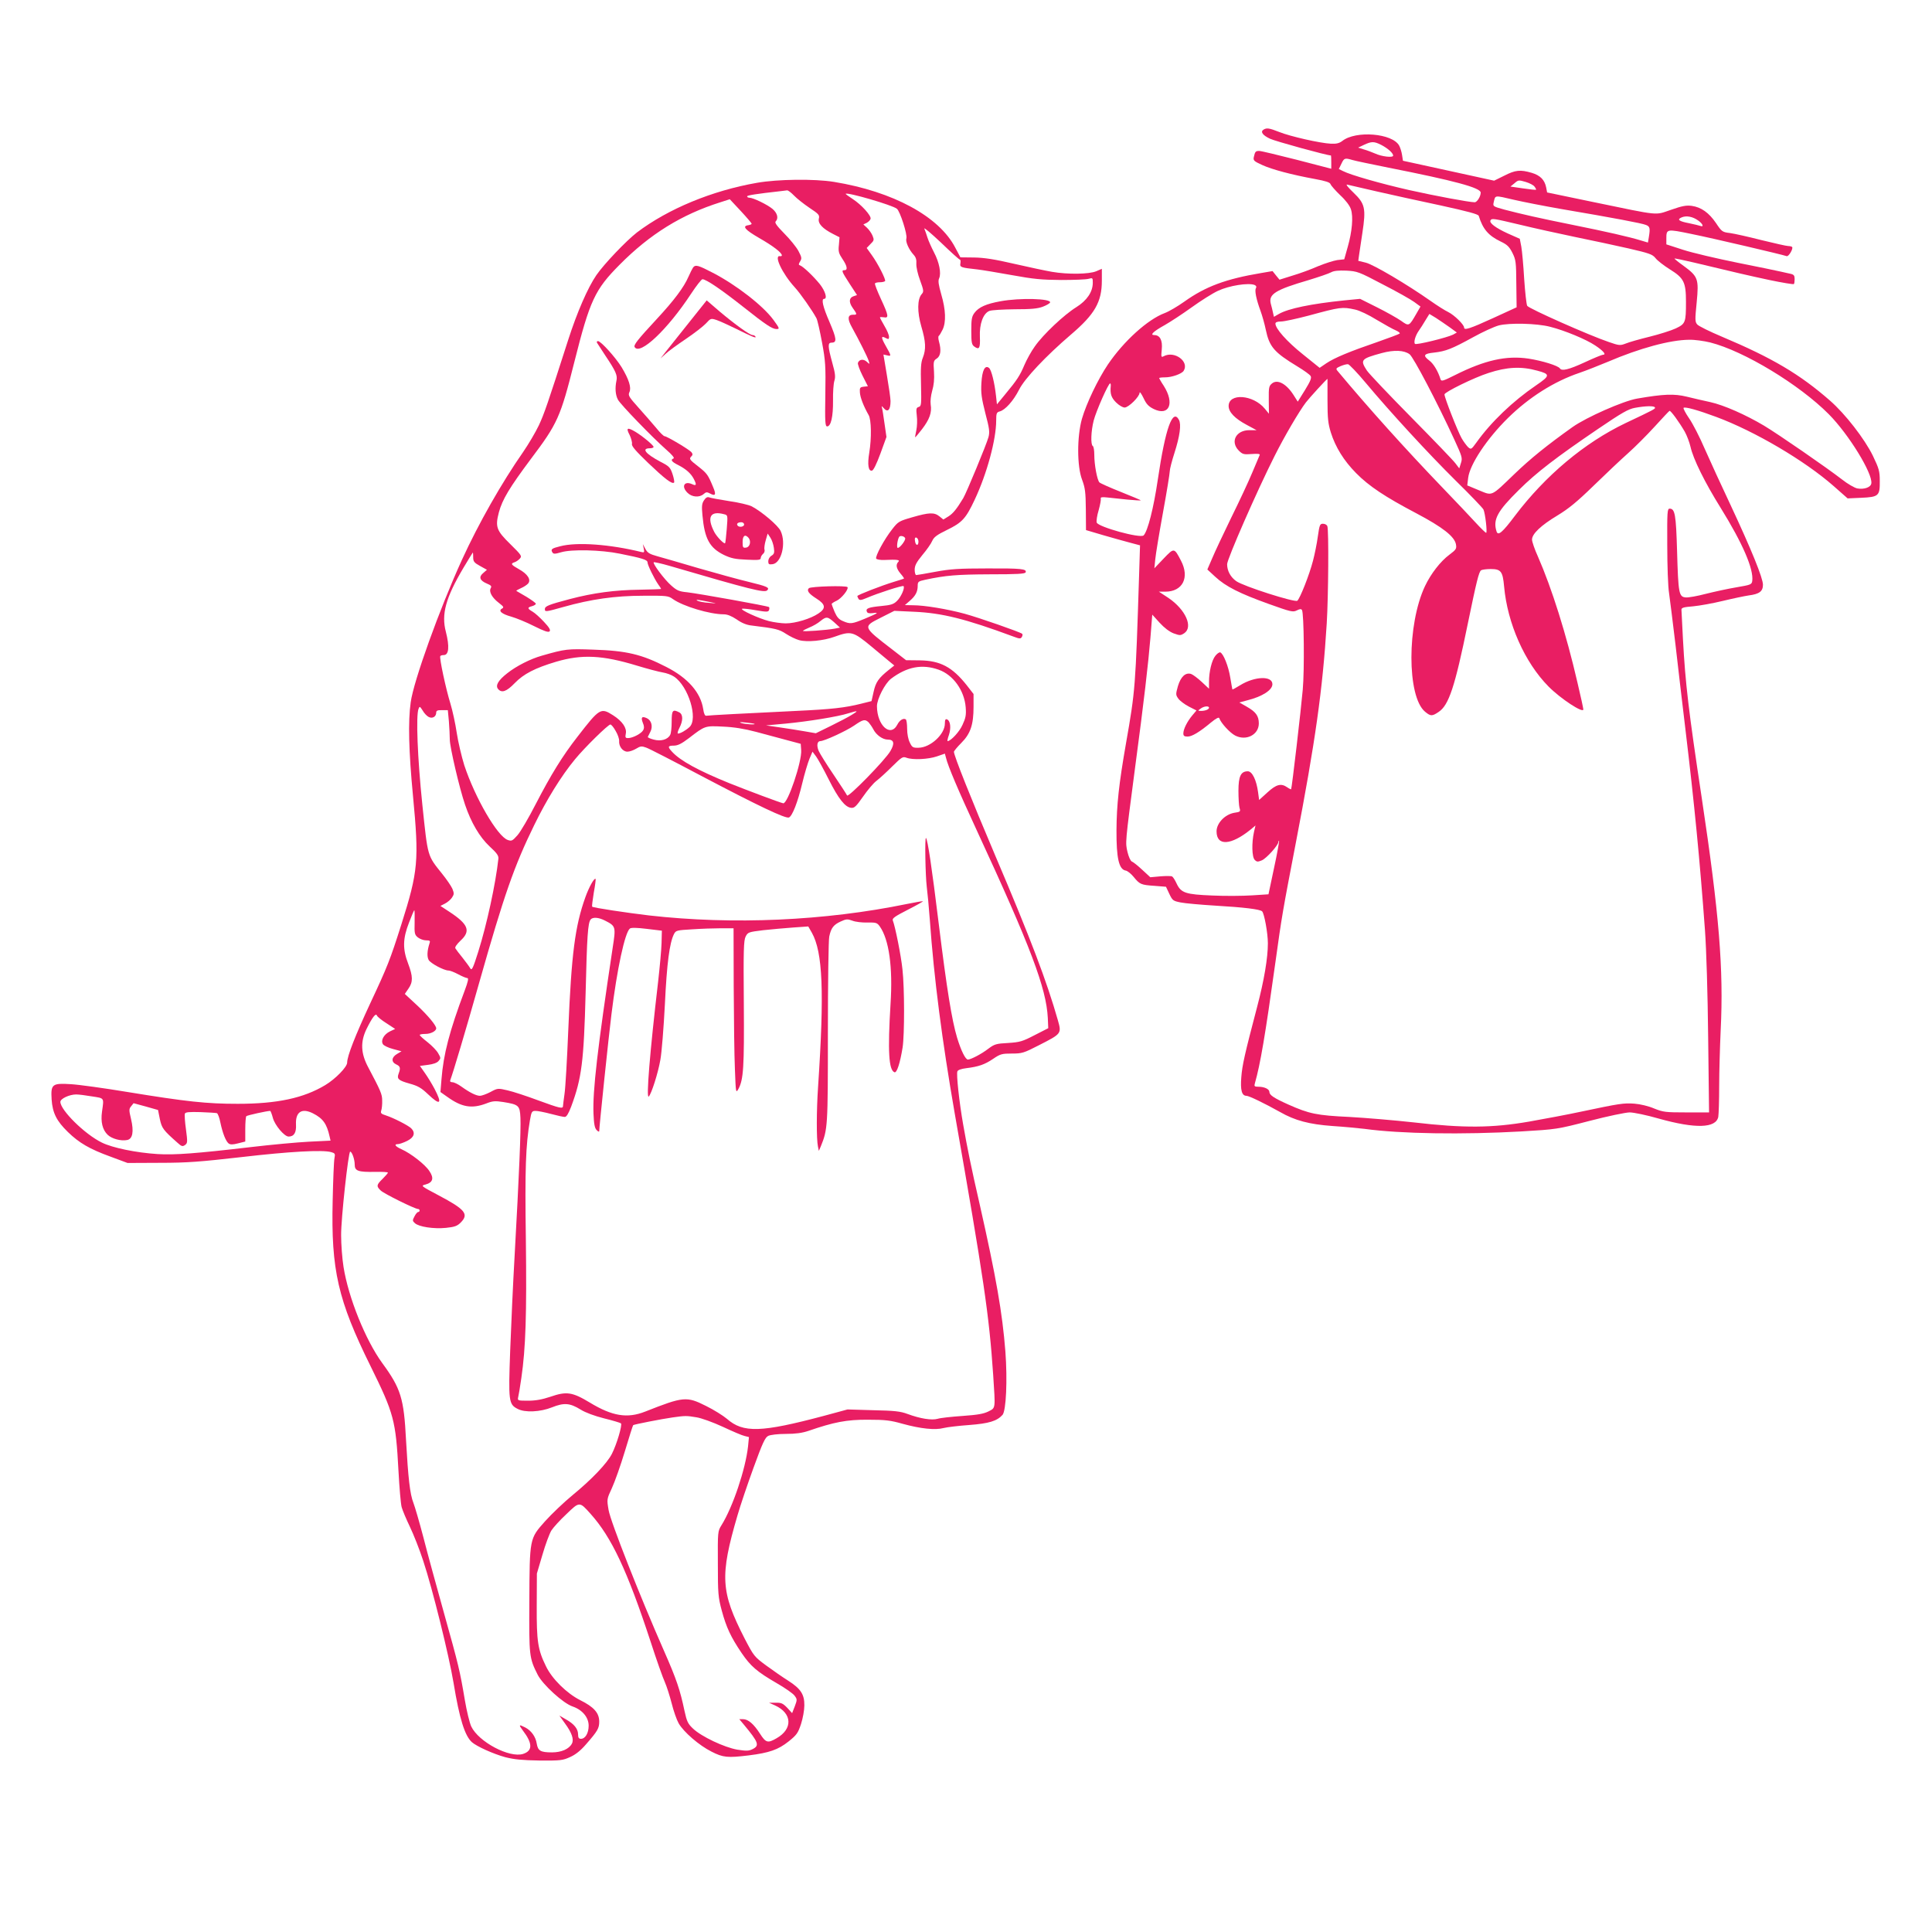
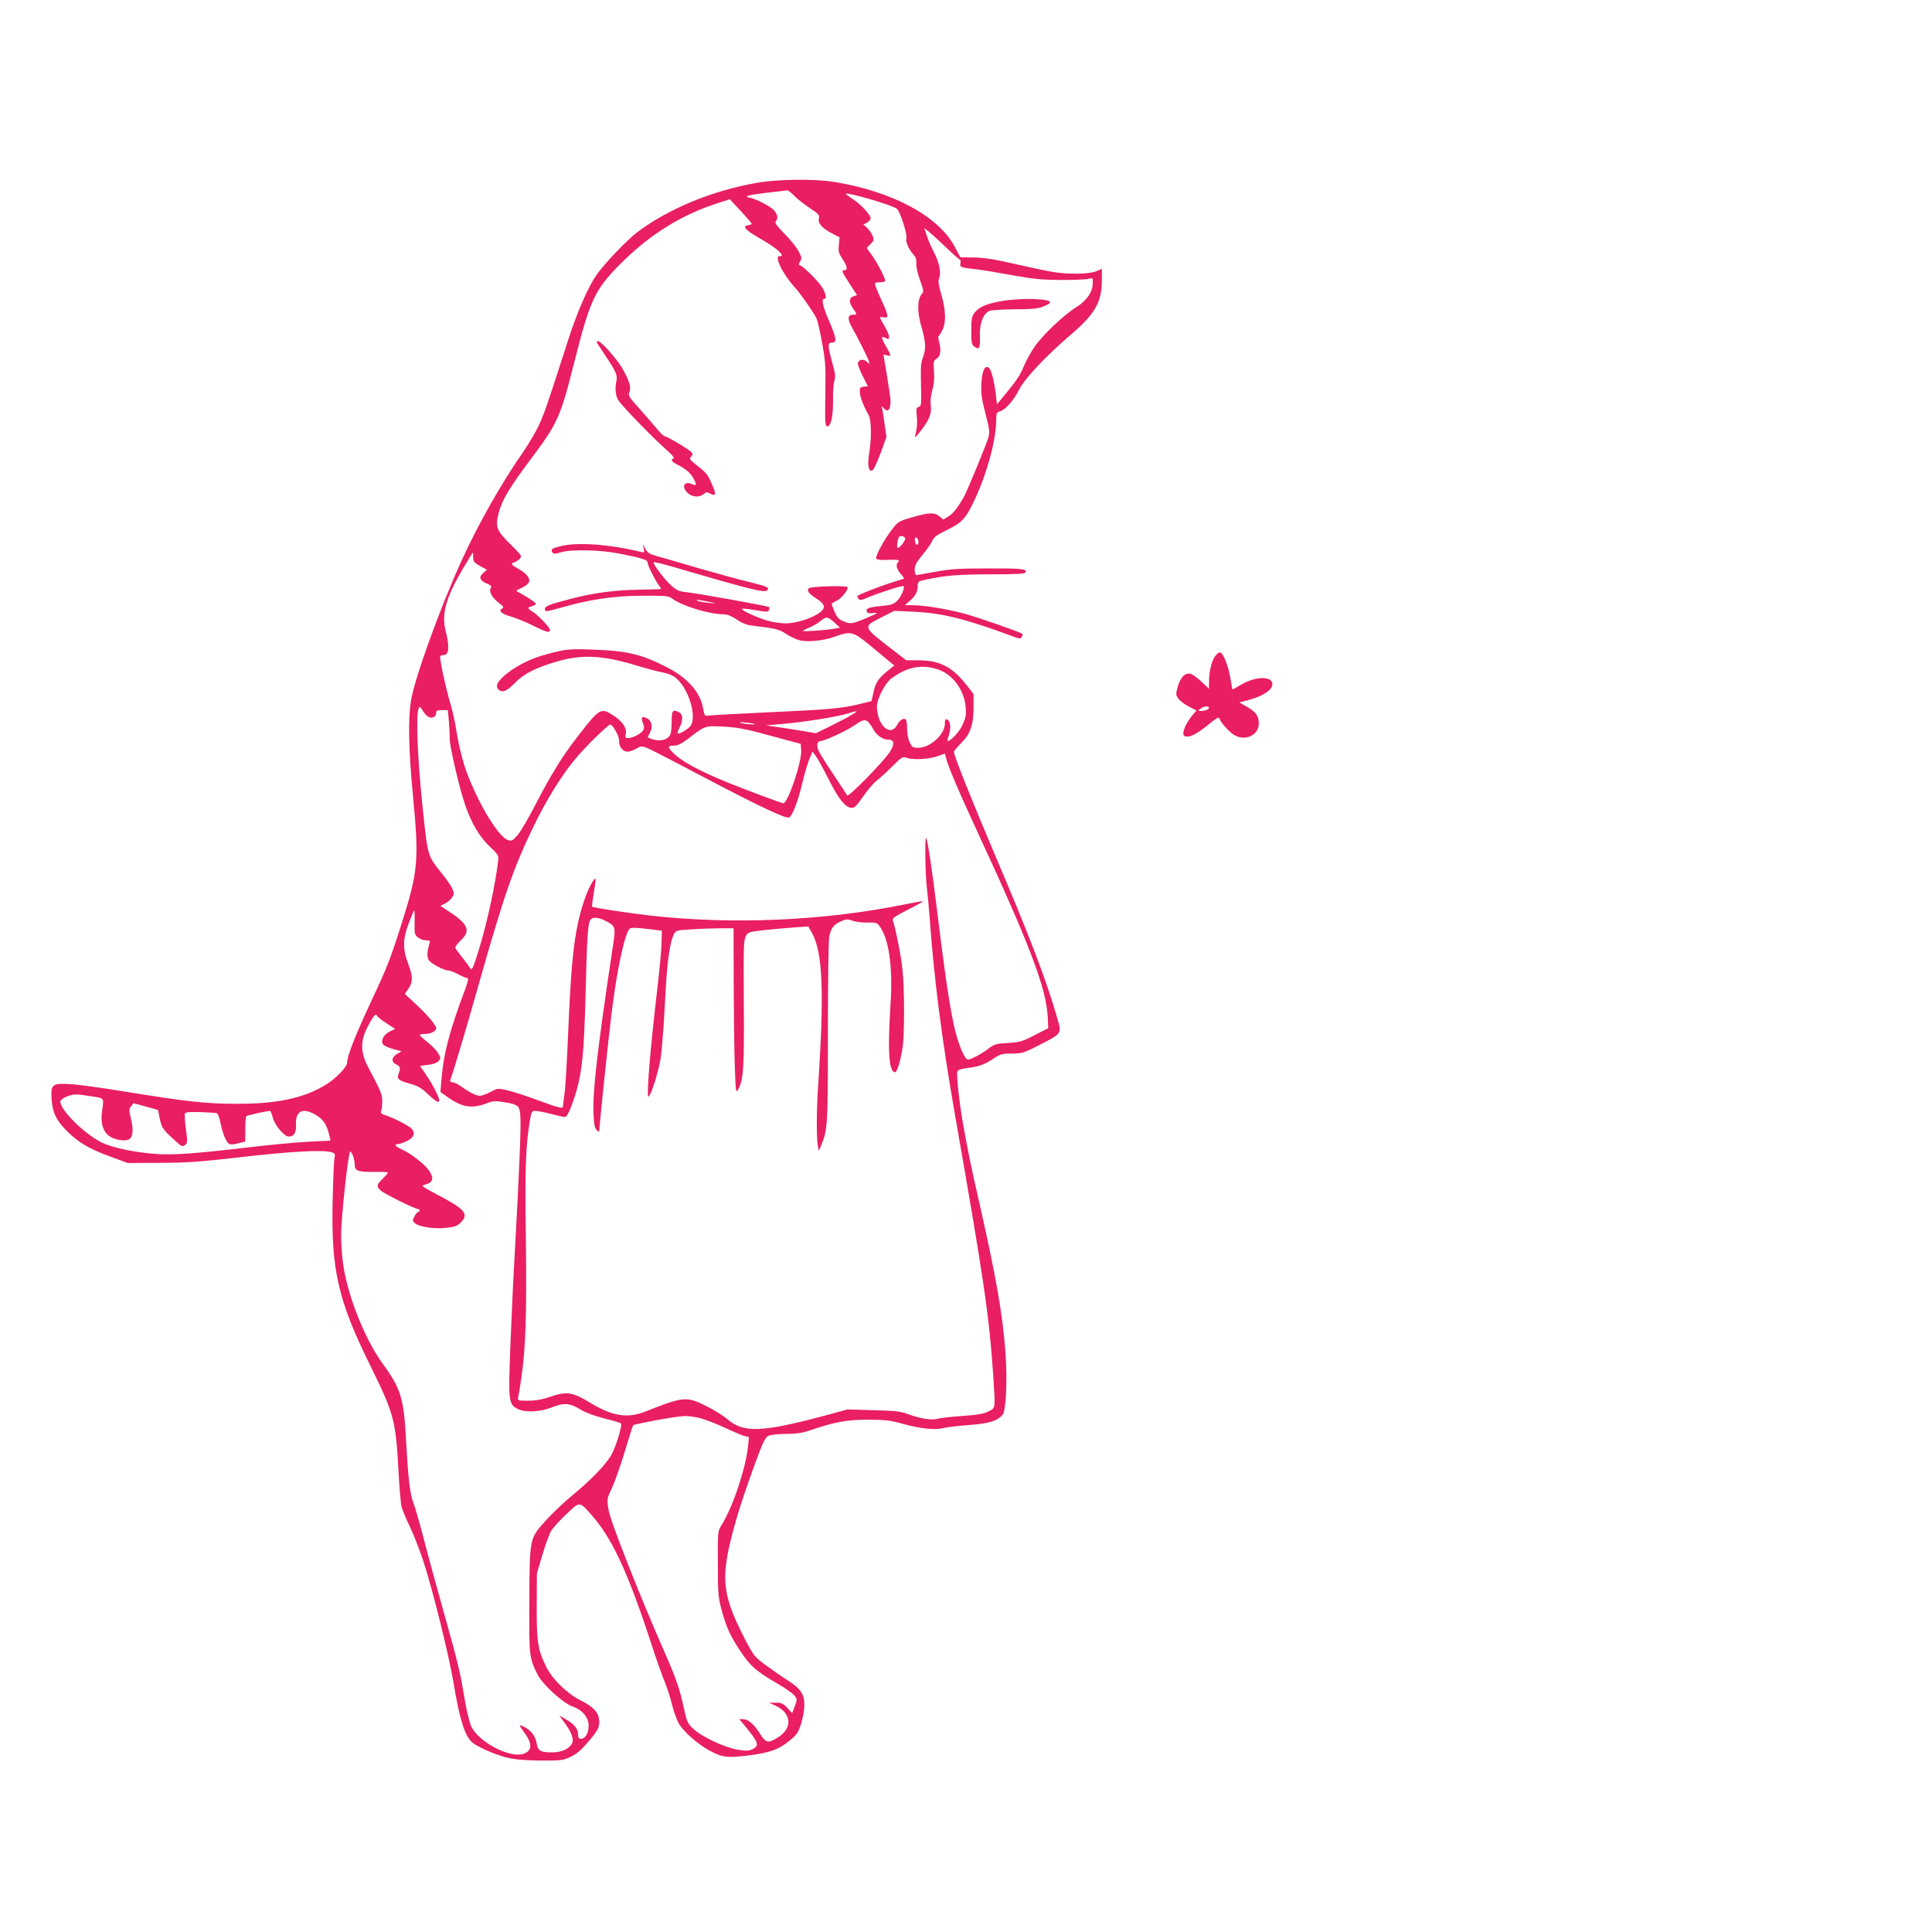
<svg xmlns="http://www.w3.org/2000/svg" version="1.0" width="1280pt" height="1280pt" viewBox="0 0 1280 1280" preserveAspectRatio="xMidYMid meet">
  <g transform="translate(0,1280) scale(0.1,-0.1)" fill="#e91e63" stroke="none">
-     <path d="M8371 11941 c-22 -14 -6 -37 43 -60 32 -16 378 -111 404 -111 1 0 2 -20 2 -44 l0 -44 -227 59 c-126 32 -238 59 -250 59 -24 0 -28 -4 -36 -40 -5 -23 0 -28 55 -53 65 -30 197 -65 350 -93 71 -13 99 -22 103 -34 3 -9 32 -42 64 -73 36 -33 64 -70 71 -93 17 -49 8 -149 -21 -250 l-23 -82 -46 -5 c-25 -4 -82 -22 -128 -41 -45 -20 -121 -48 -169 -62 l-86 -27 -23 28 -23 29 -76 -13 c-233 -39 -368 -89 -508 -189 -45 -32 -103 -66 -130 -76 -113 -42 -272 -186 -377 -341 -67 -100 -142 -257 -172 -360 -33 -118 -33 -314 1 -403 20 -54 24 -81 25 -198 l1 -136 115 -34 c63 -18 144 -41 179 -50 l64 -17 -6 -191 c-24 -753 -25 -768 -87 -1121 -47 -269 -62 -408 -63 -575 -1 -186 16 -261 62 -268 11 -2 35 -21 52 -42 40 -49 48 -53 139 -59 l75 -6 22 -47 c21 -44 25 -47 75 -57 29 -6 132 -15 228 -21 189 -11 298 -24 312 -38 14 -14 38 -144 38 -212 0 -97 -25 -245 -71 -420 -82 -312 -99 -387 -105 -466 -7 -86 3 -124 34 -124 17 0 122 -51 222 -107 99 -57 195 -82 347 -93 76 -5 172 -14 213 -19 240 -33 650 -39 1040 -17 233 14 236 14 452 70 119 31 239 56 265 56 27 0 113 -18 193 -41 243 -68 378 -64 394 11 3 18 6 110 6 204 0 94 5 261 10 371 20 405 -10 770 -125 1535 -88 582 -109 760 -125 1055 -5 99 -10 187 -10 196 0 13 16 17 78 22 42 4 131 20 197 36 66 16 143 32 170 36 71 9 95 27 95 71 0 44 -76 232 -215 529 -60 127 -136 293 -170 370 -33 77 -80 169 -104 203 -24 35 -40 66 -37 70 9 9 98 -16 216 -60 256 -95 587 -290 778 -458 l93 -82 90 4 c116 5 124 13 123 111 0 66 -5 82 -46 168 -55 112 -183 277 -284 365 -200 175 -383 283 -715 423 -81 34 -154 70 -164 81 -15 17 -16 29 -4 147 15 156 9 171 -86 241 -35 25 -63 48 -61 49 2 2 59 -10 127 -26 297 -71 352 -84 501 -116 86 -18 159 -30 163 -27 3 3 5 18 5 33 0 23 -5 30 -27 35 -16 3 -44 10 -63 14 -19 5 -148 31 -287 59 -138 28 -301 66 -362 86 l-111 36 0 37 c0 66 1 66 166 32 139 -28 604 -137 631 -147 13 -5 46 51 36 61 -4 3 -15 6 -26 6 -11 0 -90 18 -176 39 -86 22 -180 43 -209 47 -51 6 -55 9 -93 66 -47 69 -98 105 -160 114 -36 5 -64 0 -138 -26 -110 -37 -64 -42 -518 52 l-303 63 -6 32 c-10 51 -39 81 -96 98 -76 22 -108 19 -182 -19 l-67 -33 -302 66 -302 66 -6 38 c-3 21 -12 49 -19 62 -44 82 -288 102 -377 31 -20 -15 -39 -20 -76 -18 -69 3 -269 48 -343 78 -66 26 -82 28 -103 15z m780 -101 c44 -23 79 -54 79 -71 0 -15 -75 -7 -120 14 -19 8 -52 21 -74 27 l-38 12 38 18 c51 24 67 24 115 0z m-191 -100 c19 -6 127 -28 240 -51 435 -86 610 -133 610 -165 0 -26 -24 -64 -40 -64 -35 0 -261 42 -435 81 -189 43 -388 100 -436 125 l-29 14 17 35 c18 38 22 40 73 25z m1207 -177 c7 -9 11 -18 10 -20 -2 -2 -41 2 -87 9 l-83 12 27 22 c25 22 28 22 73 9 27 -8 54 -22 60 -32z m-1047 -31 c96 -22 287 -64 424 -93 178 -39 250 -58 253 -69 27 -88 64 -131 145 -170 44 -21 57 -34 78 -75 23 -46 25 -61 26 -205 l2 -156 -157 -72 c-153 -70 -191 -82 -191 -62 0 19 -64 82 -104 102 -23 11 -75 44 -116 73 -156 110 -383 244 -432 255 l-49 12 5 37 c3 20 13 86 22 147 25 164 18 194 -59 268 -35 33 -53 56 -42 53 11 -3 99 -23 195 -45z m912 -56 c56 -13 198 -41 313 -61 342 -58 532 -94 559 -105 27 -10 30 -21 20 -81 l-6 -36 -47 14 c-74 23 -232 59 -451 103 -228 46 -337 71 -452 101 -76 21 -78 22 -72 48 12 50 1 48 136 17z m1219 -137 c30 -21 40 -45 15 -36 -8 3 -42 11 -75 18 -69 13 -83 25 -49 39 31 13 73 5 109 -21z m-1180 -28 c90 -22 254 -58 364 -81 110 -22 270 -57 355 -76 138 -32 158 -39 178 -64 12 -16 56 -50 96 -75 92 -57 106 -85 106 -214 0 -138 -3 -146 -68 -177 -30 -14 -109 -39 -174 -55 -65 -16 -136 -36 -157 -45 -37 -14 -43 -14 -112 10 -128 43 -531 222 -541 240 -5 9 -14 90 -20 179 -5 89 -14 185 -19 213 l-10 52 -79 35 c-81 37 -125 70 -115 87 9 15 19 13 196 -29z m-910 -395 c92 -47 186 -100 209 -117 l41 -30 -27 -47 c-49 -85 -49 -85 -102 -47 -26 18 -97 58 -159 89 l-112 56 -103 -10 c-223 -23 -372 -54 -435 -90 l-33 -19 -6 27 c-3 15 -10 43 -15 61 -15 62 31 91 250 155 69 21 136 44 150 52 18 10 48 13 101 11 72 -4 82 -7 241 -91z m-849 -4 c11 -5 14 -12 9 -21 -10 -15 2 -74 30 -150 11 -30 27 -86 35 -125 24 -114 55 -150 210 -244 43 -26 82 -54 87 -63 8 -13 -1 -34 -37 -93 l-48 -77 -28 44 c-47 74 -106 106 -142 77 -21 -17 -23 -26 -22 -110 l1 -91 -28 34 c-77 93 -239 104 -239 17 0 -40 41 -83 120 -125 l65 -35 -48 0 c-88 0 -128 -76 -70 -135 25 -25 33 -27 86 -23 39 3 56 1 53 -6 -3 -6 -25 -58 -49 -116 -24 -58 -87 -193 -140 -300 -52 -107 -109 -228 -126 -269 l-32 -74 52 -48 c70 -65 162 -111 354 -180 148 -53 161 -56 187 -43 20 10 29 11 34 2 13 -20 17 -399 5 -528 -11 -127 -72 -652 -77 -659 -2 -1 -13 4 -26 13 -40 28 -72 20 -131 -34 l-55 -50 -7 52 c-11 81 -39 138 -68 138 -46 0 -62 -33 -62 -129 0 -47 3 -98 7 -113 8 -25 6 -27 -35 -33 -62 -11 -117 -69 -117 -123 0 -99 95 -94 227 13 l31 26 -10 -43 c-16 -72 -14 -166 5 -185 14 -14 20 -14 47 -3 31 13 110 101 110 123 0 5 2 8 4 6 2 -2 -12 -83 -33 -179 l-37 -175 -109 -7 c-61 -4 -179 -5 -263 -1 -177 7 -207 17 -236 78 -10 22 -23 43 -30 48 -6 4 -41 4 -78 1 l-67 -6 -53 49 c-29 27 -60 52 -69 55 -9 4 -21 30 -29 63 -15 64 -16 55 49 550 60 448 89 702 103 871 l12 152 48 -53 c31 -34 65 -60 93 -71 42 -15 46 -15 70 0 62 41 10 157 -103 234 l-64 42 42 0 c116 0 163 94 104 206 -45 86 -45 86 -115 13 l-61 -64 6 60 c3 33 26 172 51 309 25 136 45 260 45 274 0 14 14 68 31 121 36 112 46 189 30 219 -42 79 -90 -56 -140 -394 -28 -191 -67 -343 -94 -371 -21 -22 -302 56 -311 85 -3 10 2 47 13 82 10 36 16 70 14 77 -3 9 9 11 44 7 26 -3 86 -9 133 -14 47 -4 86 -7 88 -5 2 1 -57 26 -130 55 -73 29 -138 58 -144 64 -15 15 -34 117 -34 182 0 29 -4 56 -10 59 -15 9 -12 99 6 169 16 62 97 246 109 246 3 0 5 -8 4 -17 -5 -52 3 -77 35 -109 19 -19 44 -34 57 -34 26 0 99 72 99 98 1 9 12 -6 26 -35 19 -41 34 -56 68 -73 102 -49 140 37 66 154 -17 25 -30 49 -30 51 0 3 18 5 40 5 44 0 109 23 122 43 39 62 -61 135 -132 97 -17 -9 -18 -6 -13 45 6 61 -12 95 -50 95 -31 0 -5 25 71 67 35 20 115 72 176 116 61 44 140 94 175 110 74 35 202 55 243 39z m666 -163 c29 -6 90 -35 143 -68 52 -31 109 -63 127 -70 18 -8 29 -17 25 -21 -4 -4 -71 -29 -148 -56 -181 -62 -283 -104 -338 -141 l-44 -30 -113 91 c-105 84 -180 169 -180 202 0 9 12 14 37 14 21 0 103 18 183 39 210 57 222 59 308 40z m626 -117 l48 -35 -25 -14 c-40 -20 -247 -71 -253 -61 -9 13 4 56 26 87 10 14 30 45 44 69 l26 42 43 -26 c23 -15 64 -43 91 -62z m666 3 c98 -25 238 -83 299 -124 53 -35 75 -61 52 -61 -7 0 -61 -22 -121 -50 -106 -49 -153 -60 -165 -41 -11 18 -117 51 -208 65 -147 22 -290 -10 -487 -109 -80 -40 -91 -43 -96 -28 -16 53 -47 104 -74 124 -45 34 -38 46 31 53 78 9 117 24 259 102 63 35 140 70 170 78 71 18 252 14 340 -9z m1061 -104 c224 -57 589 -278 785 -475 132 -133 292 -393 282 -459 -4 -26 -48 -41 -93 -33 -19 4 -64 30 -102 60 -105 81 -418 297 -516 356 -123 73 -266 136 -356 156 -42 9 -112 25 -156 36 -83 20 -151 18 -330 -13 -91 -16 -334 -123 -426 -188 -170 -121 -279 -209 -386 -312 -157 -151 -143 -145 -235 -107 l-77 32 6 50 c11 89 123 258 263 396 139 137 306 243 475 300 44 15 127 48 185 72 212 91 415 146 541 147 36 1 99 -8 140 -18z m-1992 -78 c26 -20 184 -321 297 -567 51 -111 54 -121 43 -154 l-11 -35 -26 34 c-14 19 -146 156 -292 304 -147 149 -279 288 -294 310 -46 71 -40 78 99 116 82 22 147 19 184 -8z m-292 -188 c164 -196 415 -469 598 -650 95 -93 177 -179 183 -190 12 -24 27 -155 18 -155 -4 0 -35 30 -69 67 -34 37 -131 140 -216 228 -252 262 -497 535 -699 777 -13 15 -11 19 19 32 19 8 41 14 50 13 8 -1 61 -56 116 -122z m1139 79 c86 -23 85 -33 -9 -97 -154 -105 -298 -242 -397 -381 -32 -44 -34 -45 -53 -29 -10 10 -30 36 -43 59 -25 43 -114 269 -114 291 0 15 197 112 292 142 122 40 217 45 324 15z m-1391 -196 c0 -120 4 -154 22 -213 31 -98 86 -187 168 -270 85 -86 190 -156 399 -266 174 -92 252 -153 262 -205 5 -29 2 -35 -42 -68 -61 -45 -124 -127 -163 -209 -120 -254 -120 -731 0 -832 37 -31 47 -31 90 -2 68 45 108 166 194 587 57 276 73 343 88 352 7 4 35 8 63 8 68 0 80 -15 89 -115 22 -245 136 -503 294 -663 80 -81 231 -180 231 -152 0 6 -17 86 -39 178 -74 321 -170 625 -262 835 -22 48 -39 99 -39 112 0 38 59 94 167 159 76 46 131 91 243 200 80 78 182 174 227 214 45 40 124 119 175 175 51 56 95 103 99 105 8 3 64 -74 101 -138 14 -25 31 -70 38 -100 18 -81 94 -235 200 -405 145 -234 220 -406 209 -485 -4 -23 -11 -25 -104 -41 -55 -9 -146 -29 -202 -43 -57 -15 -117 -26 -135 -24 -45 4 -49 26 -57 308 -7 241 -14 280 -49 280 -16 0 -17 -20 -16 -243 0 -133 5 -276 12 -317 6 -41 25 -196 43 -345 17 -148 46 -398 65 -554 60 -500 96 -871 130 -1336 9 -123 18 -417 21 -707 l6 -498 -150 0 c-139 0 -154 2 -214 26 -37 16 -92 29 -131 32 -71 5 -97 1 -353 -53 -88 -19 -243 -48 -345 -66 -244 -42 -430 -44 -765 -5 -126 14 -318 30 -425 36 -216 10 -267 21 -404 82 -96 43 -126 63 -126 84 0 18 -33 34 -71 34 -28 0 -31 3 -25 23 36 126 68 314 136 802 42 304 48 338 135 790 129 669 178 1016 205 1455 11 180 14 619 4 644 -3 9 -16 16 -29 16 -20 0 -23 -7 -34 -84 -6 -46 -21 -119 -32 -161 -24 -93 -86 -250 -104 -265 -16 -13 -358 96 -405 130 -38 27 -60 69 -60 112 0 34 198 486 314 716 65 130 163 297 208 356 22 29 138 156 143 156 0 0 0 -64 0 -142z m2169 -47 c6 -9 -4 -14 -194 -104 -272 -130 -531 -347 -733 -614 -84 -112 -112 -135 -122 -104 -25 79 5 134 149 276 115 114 246 215 523 403 159 108 201 132 245 140 70 13 126 14 132 3z" />
    <path d="M8052 8455 c-24 -30 -42 -105 -42 -172 l0 -46 -48 45 c-27 25 -59 49 -71 53 -37 11 -68 -18 -87 -81 -15 -54 -15 -58 3 -83 10 -14 42 -38 69 -52 l51 -26 -28 -33 c-34 -41 -59 -91 -59 -119 0 -16 6 -21 28 -21 29 0 78 29 156 94 33 27 51 36 54 28 10 -31 70 -97 105 -115 73 -38 157 5 157 80 0 50 -20 77 -80 111 l-49 28 52 14 c100 25 167 68 167 107 0 57 -117 53 -214 -7 -27 -17 -50 -29 -51 -28 -1 2 -7 37 -14 78 -12 76 -46 161 -67 168 -7 1 -21 -9 -32 -23z m-42 -344 c0 -11 -25 -21 -53 -21 -22 1 -22 1 -3 15 22 17 56 20 56 6z" />
    <path d="M5016 11589 c-299 -52 -590 -173 -796 -329 -72 -56 -218 -209 -269 -283 -58 -85 -128 -247 -186 -427 -139 -433 -159 -490 -195 -568 -22 -46 -68 -124 -103 -175 -143 -205 -296 -474 -407 -717 -148 -324 -320 -802 -339 -943 -18 -127 -13 -325 15 -618 41 -432 35 -500 -77 -854 -74 -233 -91 -277 -205 -520 -100 -215 -154 -352 -154 -395 0 -29 -77 -108 -145 -149 -143 -86 -318 -124 -580 -124 -206 0 -338 14 -735 79 -151 25 -318 48 -370 51 -125 8 -134 0 -128 -101 6 -90 33 -143 108 -216 74 -72 144 -113 282 -163 l113 -42 215 1 c181 0 267 7 540 38 318 37 536 49 594 33 25 -7 28 -11 22 -40 -4 -18 -9 -144 -12 -282 -11 -460 35 -659 251 -1096 155 -314 167 -359 185 -694 6 -110 15 -218 21 -240 6 -22 31 -81 55 -131 24 -50 64 -151 88 -225 62 -187 170 -624 201 -809 39 -237 74 -349 121 -392 33 -29 142 -78 222 -100 60 -15 111 -20 227 -22 138 -1 154 1 202 23 36 16 70 43 106 85 77 88 87 106 87 150 0 57 -35 97 -126 142 -89 45 -187 141 -227 225 -54 110 -62 165 -61 399 l1 215 37 125 c20 69 47 141 59 160 12 19 56 68 99 108 88 85 87 85 161 2 139 -155 243 -376 397 -845 39 -121 82 -242 95 -270 12 -27 32 -90 45 -140 12 -49 33 -109 46 -132 33 -58 136 -147 218 -188 76 -39 106 -42 246 -25 137 17 196 38 264 92 55 44 63 56 83 116 12 37 22 92 22 123 1 73 -24 111 -107 164 -35 22 -100 67 -145 100 -80 59 -83 63 -144 180 -158 309 -165 412 -47 815 18 63 66 205 106 315 60 165 77 202 98 212 15 7 63 13 116 13 65 0 108 6 150 20 168 58 254 75 394 74 115 0 149 -4 230 -27 120 -33 216 -43 272 -28 24 6 100 15 170 20 130 10 183 26 220 67 24 28 33 231 19 419 -20 258 -62 496 -169 970 -59 257 -83 377 -111 536 -26 148 -46 332 -38 351 3 9 26 17 59 21 81 10 122 24 178 62 47 32 58 35 124 35 67 0 78 3 181 56 149 76 149 76 123 167 -72 253 -180 539 -414 1088 -161 379 -274 663 -274 688 0 5 22 32 49 59 61 61 81 121 81 240 l0 84 -45 58 c-96 121 -175 163 -311 165 l-91 1 -89 69 c-199 153 -199 152 -82 211 l93 47 130 -6 c186 -8 342 -47 658 -164 42 -16 49 -16 57 -3 5 8 6 18 2 21 -14 12 -290 108 -382 133 -115 31 -265 56 -340 56 l-55 1 31 27 c39 33 54 61 54 101 0 27 4 30 50 40 136 29 210 35 427 36 181 0 234 3 238 13 9 23 -28 27 -255 26 -187 0 -245 -4 -342 -22 -64 -12 -122 -22 -128 -22 -5 0 -10 16 -10 35 0 28 11 49 51 98 29 34 58 76 65 93 11 25 30 40 98 73 101 49 125 76 183 199 82 174 143 400 143 526 0 47 3 55 23 60 36 9 91 70 128 143 37 75 178 224 345 367 157 134 204 215 204 356 l0 79 -37 -16 c-47 -20 -188 -22 -293 -4 -41 7 -154 31 -250 53 -129 30 -199 41 -266 42 l-91 1 -34 64 c-107 207 -412 372 -804 436 -129 21 -372 18 -509 -6z m245 -85 c18 -19 65 -56 102 -81 62 -41 68 -48 62 -72 -7 -32 25 -66 94 -101 l43 -22 -4 -50 c-5 -44 -1 -57 23 -93 32 -47 37 -75 14 -75 -22 0 -19 -8 34 -90 l49 -75 -24 -8 c-29 -10 -31 -39 -6 -75 32 -45 32 -48 4 -47 -37 0 -39 -28 -7 -85 45 -81 102 -194 110 -220 8 -25 7 -25 -13 -6 -22 19 -49 16 -58 -8 -3 -7 11 -46 30 -84 l36 -71 -28 -3 c-24 -3 -27 -7 -25 -38 2 -34 25 -92 58 -150 18 -31 20 -153 4 -250 -13 -78 -6 -123 18 -118 10 2 30 43 56 113 l40 110 -13 90 c-7 49 -14 96 -17 105 -4 11 -1 11 10 -2 28 -34 47 -16 47 45 0 18 -11 94 -24 170 l-23 138 23 -5 c31 -8 30 -4 -7 61 -33 58 -33 71 0 53 18 -9 21 -8 21 9 0 11 -13 43 -30 71 -16 28 -30 53 -30 57 0 3 11 3 25 1 35 -7 33 10 -19 122 -24 52 -42 98 -39 102 2 5 17 8 33 8 16 0 31 4 34 8 6 10 -47 115 -89 173 l-33 46 25 26 c24 23 25 28 14 55 -7 17 -23 40 -37 53 l-24 22 23 11 c12 7 23 18 25 27 4 21 -61 93 -118 130 -28 18 -49 34 -47 35 11 12 310 -75 339 -99 21 -16 71 -172 63 -196 -7 -22 16 -74 48 -109 15 -16 20 -33 18 -60 -1 -22 9 -67 25 -110 24 -66 25 -74 11 -90 -30 -33 -31 -119 -3 -215 30 -101 32 -151 10 -207 -13 -32 -15 -68 -12 -180 3 -130 2 -141 -15 -146 -17 -5 -18 -13 -13 -58 4 -29 2 -72 -3 -96 -5 -25 -9 -45 -8 -47 2 -1 22 23 46 54 49 64 66 110 57 163 -3 22 1 59 10 91 11 37 15 77 12 126 -5 68 -3 74 19 88 25 17 30 55 14 112 -5 18 -6 35 -1 38 4 2 15 21 25 41 24 50 21 132 -9 234 -18 64 -22 89 -14 106 15 33 1 106 -34 172 -16 31 -36 75 -43 97 -7 22 -16 49 -21 60 -4 11 45 -31 110 -92 64 -62 121 -113 125 -113 5 0 6 -11 4 -24 -5 -27 2 -29 112 -41 33 -4 137 -21 230 -38 143 -26 195 -31 325 -32 85 0 167 3 183 8 26 7 27 6 27 -26 0 -61 -39 -118 -109 -162 -81 -50 -220 -181 -275 -260 -24 -33 -54 -88 -69 -123 -30 -71 -49 -100 -127 -194 l-55 -67 -6 55 c-10 91 -31 173 -46 186 -27 22 -46 -14 -51 -100 -4 -66 1 -100 26 -199 27 -102 30 -125 21 -159 -13 -48 -146 -369 -167 -404 -44 -73 -68 -102 -98 -121 l-34 -21 -26 21 c-35 28 -69 26 -180 -6 -87 -25 -94 -29 -132 -78 -54 -68 -115 -182 -107 -196 4 -6 28 -10 54 -9 84 4 106 1 93 -12 -19 -19 -14 -44 14 -78 15 -17 25 -32 23 -33 -2 -2 -31 -11 -64 -21 -86 -26 -245 -88 -245 -95 0 -3 4 -12 8 -19 7 -10 18 -9 53 6 77 33 239 85 245 79 11 -11 -17 -74 -44 -99 -22 -22 -41 -27 -103 -33 -84 -8 -105 -16 -96 -37 3 -10 15 -13 39 -10 45 6 36 0 -52 -37 -85 -35 -97 -37 -145 -16 -27 11 -40 26 -55 60 -11 26 -20 50 -20 53 0 4 15 14 33 22 32 15 81 76 72 90 -7 12 -244 5 -256 -7 -16 -16 -1 -36 49 -68 62 -39 66 -65 15 -99 -51 -35 -153 -66 -217 -66 -28 0 -79 7 -111 15 -67 17 -196 76 -178 82 6 2 47 -2 91 -10 71 -12 82 -12 87 1 3 8 3 17 0 20 -6 7 -464 89 -542 98 -54 5 -69 12 -106 45 -45 39 -124 145 -116 154 3 2 50 -8 105 -24 540 -158 629 -180 647 -162 18 18 0 26 -123 56 -63 15 -212 56 -330 90 -118 35 -243 71 -276 80 -50 14 -64 22 -78 48 l-17 32 6 -29 c5 -26 4 -28 -17 -23 -207 51 -426 67 -536 38 -57 -14 -65 -20 -52 -41 7 -11 16 -11 57 1 70 21 265 16 388 -9 151 -30 185 -41 185 -58 0 -17 44 -107 71 -146 11 -14 19 -28 19 -30 0 -1 -64 -4 -143 -5 -164 -2 -306 -21 -462 -62 -140 -37 -165 -47 -165 -66 0 -20 3 -20 124 14 181 51 341 74 527 74 156 1 167 0 197 -22 68 -48 244 -101 337 -101 24 0 51 -11 86 -34 32 -23 66 -37 97 -40 163 -20 183 -25 229 -55 26 -17 65 -36 87 -42 53 -15 162 -4 234 22 111 40 123 37 245 -64 41 -34 92 -76 113 -94 l39 -32 -35 -28 c-69 -55 -88 -82 -102 -146 l-14 -62 -68 -17 c-107 -27 -195 -37 -431 -48 -333 -16 -582 -29 -596 -32 -8 -2 -16 14 -20 44 -17 110 -101 206 -244 279 -163 84 -264 108 -485 115 -170 6 -183 5 -340 -40 -75 -21 -170 -69 -230 -117 -60 -47 -79 -81 -60 -104 24 -28 56 -17 110 39 59 61 134 100 275 142 170 50 305 44 535 -26 69 -21 145 -41 170 -45 25 -4 59 -16 76 -28 95 -63 161 -280 102 -334 -25 -23 -61 -43 -76 -43 -6 0 -1 17 9 37 25 48 25 89 0 103 -44 23 -51 15 -51 -61 0 -39 -4 -78 -10 -88 -16 -31 -62 -44 -109 -31 -23 6 -41 14 -39 18 2 4 10 19 17 34 18 35 7 76 -24 90 -33 15 -40 5 -26 -31 9 -21 10 -35 2 -49 -12 -22 -69 -52 -100 -52 -17 0 -20 4 -15 29 8 38 -23 83 -84 122 -82 52 -89 48 -236 -142 -100 -128 -176 -252 -277 -447 -46 -90 -100 -182 -120 -205 -34 -38 -39 -41 -65 -32 -69 24 -217 280 -288 495 -18 58 -41 155 -50 215 -9 61 -28 148 -42 194 -30 97 -74 302 -67 314 2 4 12 7 23 7 34 0 39 56 14 154 -31 117 -1 226 117 425 33 55 61 101 62 101 1 0 2 -15 2 -32 0 -28 6 -36 46 -58 l45 -25 -24 -21 c-32 -26 -24 -50 23 -70 29 -12 34 -18 26 -31 -13 -24 9 -63 55 -98 31 -24 34 -29 20 -37 -27 -15 -2 -36 63 -54 31 -9 98 -36 149 -62 68 -34 95 -43 103 -35 8 8 -1 25 -37 63 -26 28 -60 59 -76 68 -35 20 -35 28 -3 36 14 4 25 11 25 16 0 5 -28 25 -62 46 -35 20 -65 38 -67 39 -2 2 12 10 30 18 19 8 40 22 48 31 21 25 -3 63 -61 95 -52 29 -57 37 -29 46 10 3 26 14 35 24 15 17 12 22 -63 96 -92 90 -101 114 -76 210 23 86 71 165 212 354 177 235 196 276 288 642 103 409 136 480 300 645 201 203 411 333 668 414 l62 20 72 -77 c40 -43 72 -81 73 -85 0 -4 -10 -8 -22 -10 -43 -6 -23 -30 72 -85 91 -52 150 -97 150 -115 0 -4 -6 -7 -12 -5 -44 8 15 -116 97 -206 37 -40 116 -153 144 -205 7 -13 23 -85 37 -160 23 -123 25 -158 22 -347 -3 -181 -1 -210 12 -210 25 0 40 64 39 170 -1 55 3 114 9 132 8 26 6 49 -14 120 -30 110 -31 133 -4 133 36 0 33 26 -14 136 -45 103 -56 154 -36 154 23 0 8 51 -28 97 -42 52 -111 118 -132 125 -10 3 -10 8 1 26 12 20 11 27 -11 69 -14 26 -56 78 -94 116 -50 51 -65 72 -57 80 20 20 12 55 -21 83 -35 29 -128 74 -153 74 -8 0 -15 4 -15 9 0 7 56 16 225 35 17 2 35 4 41 5 5 0 26 -15 45 -35z m736 -2270 c4 -13 -34 -64 -49 -64 -9 0 -3 53 9 73 7 11 35 5 40 -9z m88 -22 c0 -31 -19 -28 -23 4 -3 18 0 25 10 22 7 -3 13 -14 13 -26z m-1375 -402 c43 -9 43 -9 -14 -4 -32 2 -66 9 -75 14 -17 10 0 8 89 -10z m818 -134 l37 -34 -35 -7 c-56 -10 -210 -21 -210 -15 0 3 19 13 43 23 23 9 56 28 72 42 40 32 48 31 93 -9z m691 -313 c96 -34 170 -137 179 -249 4 -51 0 -71 -21 -116 -20 -46 -78 -108 -99 -108 -3 0 1 19 9 41 15 46 10 94 -13 103 -10 4 -14 -3 -14 -28 0 -71 -96 -159 -174 -160 -37 -1 -43 2 -58 34 -11 21 -18 58 -18 92 0 31 -4 59 -9 62 -16 10 -41 -5 -56 -35 -45 -86 -134 -6 -135 122 0 48 53 151 93 182 106 80 206 99 316 60z m-3379 -313 c25 -13 50 2 50 29 0 13 9 17 39 16 l38 0 7 -74 c3 -41 6 -95 6 -121 0 -49 64 -323 101 -431 40 -119 97 -215 162 -276 49 -45 61 -62 59 -82 -18 -166 -77 -437 -133 -615 -35 -111 -43 -128 -53 -112 -6 11 -29 42 -51 70 -23 28 -44 56 -48 63 -5 7 9 27 34 51 70 64 52 109 -75 192 l-58 38 31 16 c17 9 38 27 46 40 14 21 14 28 2 58 -8 18 -38 62 -67 98 -100 125 -95 108 -132 460 -32 309 -43 590 -25 634 7 18 9 17 27 -11 10 -18 28 -37 40 -43z m2805 15 c-22 -14 -85 -47 -140 -74 l-100 -49 -75 13 c-41 7 -115 19 -165 26 l-90 13 131 12 c147 14 346 46 414 68 65 20 70 18 25 -9z m110 -51 c8 -9 22 -29 30 -44 20 -40 63 -70 97 -70 41 0 47 -25 17 -76 -32 -57 -281 -312 -287 -294 -3 7 -43 69 -89 137 -47 69 -91 140 -99 158 -15 36 -10 65 11 65 26 0 171 67 224 103 59 41 72 44 96 21z m-756 -10 c8 -7 -64 -2 -89 6 -16 6 -6 7 30 3 30 -3 57 -7 59 -9z m-920 -47 c14 -23 24 -53 23 -66 -3 -36 24 -71 55 -71 14 0 40 9 58 20 28 17 36 18 66 7 19 -6 187 -93 374 -192 367 -193 549 -280 572 -271 22 9 58 100 88 226 15 63 37 136 48 163 l20 47 24 -32 c13 -18 51 -87 84 -153 64 -127 108 -183 148 -187 21 -3 34 10 78 73 29 42 69 90 89 105 21 16 68 59 105 96 63 62 70 67 94 58 41 -16 145 -11 203 9 l52 18 7 -26 c13 -56 82 -218 206 -486 356 -769 459 -1042 469 -1239 l3 -68 -90 -46 c-81 -42 -98 -47 -176 -52 -79 -4 -91 -8 -131 -38 -45 -35 -115 -71 -135 -72 -17 0 -46 60 -72 145 -35 117 -68 321 -121 750 -47 384 -74 562 -85 573 -9 9 -4 -250 5 -323 5 -38 14 -135 20 -215 28 -395 82 -807 165 -1285 193 -1100 228 -1335 255 -1733 15 -231 17 -218 -31 -243 -32 -16 -72 -23 -172 -30 -72 -5 -147 -13 -165 -19 -40 -11 -115 1 -199 32 -48 18 -87 22 -228 25 l-170 5 -155 -42 c-417 -111 -536 -115 -644 -20 -25 21 -87 60 -138 85 -129 65 -150 63 -403 -37 -119 -47 -218 -31 -368 60 -116 70 -154 75 -261 38 -54 -18 -97 -26 -147 -26 -69 0 -71 1 -66 23 3 12 13 69 21 127 29 199 36 422 30 915 -7 473 -1 628 27 793 10 58 13 62 38 62 14 0 60 -9 101 -20 41 -11 82 -20 92 -20 11 0 24 21 42 68 70 188 84 298 96 757 9 375 15 460 33 483 14 17 52 15 95 -7 72 -37 73 -39 51 -181 -101 -670 -133 -949 -127 -1098 3 -70 8 -96 21 -109 9 -10 17 -13 17 -7 0 27 63 632 81 774 37 301 89 541 122 568 8 7 47 6 112 -2 l100 -12 -2 -81 c-1 -44 -12 -161 -23 -259 -54 -460 -80 -776 -62 -759 18 18 62 156 77 243 9 48 22 213 30 367 13 274 31 408 60 466 13 25 18 26 121 32 59 4 145 7 191 7 l83 0 1 -387 c1 -214 4 -460 8 -548 6 -156 6 -159 23 -130 34 63 39 144 36 568 -3 352 -1 416 12 442 15 29 19 30 115 42 55 6 145 14 200 18 l100 7 24 -42 c72 -129 83 -390 41 -1020 -11 -160 -11 -348 -1 -395 l6 -30 13 30 c46 114 47 128 47 755 0 327 4 613 9 635 12 57 28 78 76 100 37 17 45 17 78 5 20 -8 65 -13 99 -12 57 1 64 -1 82 -26 61 -87 87 -270 71 -514 -19 -312 -12 -437 26 -452 16 -6 37 60 54 164 13 85 13 394 -1 518 -9 89 -48 284 -64 324 -5 14 14 27 102 72 59 30 103 55 97 55 -7 1 -54 -8 -105 -18 -545 -112 -1154 -139 -1709 -76 -151 18 -370 51 -377 58 -2 3 3 44 11 93 9 48 14 89 12 91 -9 9 -45 -57 -68 -122 -68 -190 -92 -372 -113 -879 -8 -196 -19 -386 -25 -424 -5 -37 -10 -73 -10 -79 0 -21 -20 -16 -165 37 -75 28 -166 58 -202 66 -64 15 -66 15 -114 -11 -27 -14 -58 -25 -69 -25 -25 0 -69 22 -123 61 -22 16 -49 29 -60 29 -12 0 -17 5 -14 13 19 51 102 328 192 647 165 582 231 771 365 1045 81 166 178 324 270 435 64 78 219 230 234 230 6 0 22 -19 35 -43z m931 -6 c63 -17 156 -42 205 -55 l90 -24 3 -41 c6 -76 -90 -359 -119 -353 -26 6 -234 84 -359 134 -204 83 -323 148 -377 207 -31 33 -29 41 11 41 26 0 51 12 102 51 105 81 105 81 224 75 72 -3 141 -14 220 -35z m-2263 -1262 c-2 -74 0 -82 22 -100 13 -10 37 -19 53 -19 27 0 30 -3 23 -22 -15 -47 -17 -86 -5 -108 12 -22 101 -70 132 -70 9 0 38 -11 64 -25 26 -14 53 -25 60 -25 10 0 5 -23 -17 -82 -102 -271 -141 -423 -154 -588 l-7 -85 44 -31 c97 -70 163 -81 259 -45 43 17 59 18 112 10 105 -17 111 -23 115 -104 4 -78 -9 -385 -38 -905 -11 -190 -24 -478 -30 -641 -12 -331 -10 -353 49 -383 48 -26 151 -21 228 10 80 32 119 29 190 -15 32 -20 92 -42 155 -58 57 -14 107 -29 112 -33 10 -10 -27 -137 -60 -202 -32 -63 -133 -169 -261 -274 -56 -46 -138 -124 -182 -173 -103 -116 -102 -110 -104 -534 -2 -360 -1 -371 56 -484 34 -65 168 -188 231 -209 64 -22 106 -72 106 -127 0 -49 -22 -87 -51 -87 -14 0 -19 7 -19 29 0 37 -27 70 -81 100 l-43 25 37 -52 c45 -61 61 -106 46 -134 -19 -36 -70 -58 -132 -58 -75 0 -93 10 -101 58 -7 46 -36 86 -76 107 -43 22 -45 19 -16 -20 65 -85 66 -134 2 -155 -90 -29 -295 79 -344 182 -11 24 -30 102 -42 173 -33 196 -42 234 -139 580 -49 176 -111 401 -136 500 -26 99 -56 202 -66 228 -23 57 -35 167 -49 417 -14 275 -34 341 -158 510 -111 153 -224 434 -256 636 -9 56 -16 150 -16 210 -1 109 48 554 60 554 12 0 30 -51 30 -85 0 -43 21 -51 138 -49 45 1 82 -1 82 -5 0 -4 -16 -22 -35 -41 -41 -40 -43 -49 -12 -78 22 -21 226 -122 247 -122 5 0 10 -4 10 -10 0 -5 -4 -10 -10 -10 -5 0 -16 -13 -24 -29 -14 -26 -14 -30 3 -45 26 -24 124 -39 205 -31 58 6 75 12 98 35 56 56 31 87 -147 181 -117 62 -118 63 -87 71 50 13 59 42 27 89 -28 44 -124 118 -185 145 -42 19 -52 34 -23 34 9 0 36 9 60 21 47 23 57 54 27 84 -20 19 -115 68 -167 85 -32 10 -37 15 -31 33 4 12 7 42 6 66 0 42 -10 64 -92 219 -50 93 -53 169 -12 254 38 77 62 109 69 90 3 -8 31 -31 63 -51 l58 -38 -34 -16 c-41 -20 -63 -60 -47 -85 5 -9 36 -24 67 -32 l56 -15 -30 -18 c-37 -22 -39 -53 -5 -69 27 -12 30 -24 16 -61 -13 -35 -2 -45 72 -66 55 -15 78 -28 122 -70 82 -78 97 -66 44 35 -17 32 -46 80 -64 105 l-33 47 53 7 c33 4 60 13 70 25 16 18 16 21 -2 52 -10 18 -42 51 -70 73 -28 22 -52 43 -52 48 -1 4 17 7 38 7 35 0 71 19 71 37 0 19 -53 83 -124 150 l-84 78 24 35 c31 44 30 81 -2 166 -37 96 -36 165 6 272 17 45 33 82 35 82 2 0 3 -36 2 -81z m-2137 -1153 c83 -13 79 -7 66 -100 -10 -69 3 -122 38 -155 28 -26 87 -42 128 -34 37 7 46 55 26 140 -14 58 -14 66 1 84 l16 20 81 -22 81 -23 12 -60 c13 -61 22 -73 118 -158 26 -24 33 -25 49 -14 17 13 17 20 6 104 -7 49 -10 96 -7 104 4 10 28 12 103 10 53 -2 102 -5 109 -7 6 -2 17 -30 23 -62 15 -71 36 -124 55 -139 11 -8 28 -8 62 1 l48 12 0 81 c0 44 3 83 7 87 5 6 138 35 158 35 3 0 11 -21 18 -47 13 -48 76 -123 104 -123 36 0 52 26 49 80 -4 83 38 111 112 74 67 -34 92 -69 111 -155 l6 -26 -143 -7 c-78 -4 -252 -20 -387 -36 -358 -42 -503 -53 -616 -46 -142 9 -298 41 -369 76 -113 55 -275 215 -275 270 0 21 60 49 105 49 17 0 64 -6 105 -13z m4004 -2126 c33 -5 110 -33 175 -63 64 -30 129 -58 145 -61 l28 -7 -6 -62 c-17 -152 -101 -402 -176 -522 -25 -40 -25 -43 -24 -255 0 -198 2 -222 26 -311 30 -111 60 -175 131 -280 60 -88 101 -124 234 -201 54 -31 107 -68 117 -82 18 -24 18 -27 2 -70 l-18 -46 -32 35 c-29 30 -40 35 -77 34 l-44 0 40 -18 c114 -52 119 -156 9 -218 -57 -33 -70 -30 -109 31 -41 64 -78 96 -112 96 l-25 0 31 -37 c97 -117 105 -138 56 -162 -25 -12 -41 -12 -100 -3 -86 15 -239 87 -294 140 -34 32 -41 48 -56 117 -29 138 -53 210 -136 398 -157 356 -355 858 -367 933 -12 71 -12 72 22 145 19 41 58 151 86 244 28 94 53 172 55 173 5 5 190 41 260 51 85 12 93 12 159 1z" />
-     <path d="M4592 11028 c-5 -7 -19 -35 -31 -62 -30 -69 -94 -155 -211 -281 -126 -136 -154 -171 -145 -185 35 -56 218 117 373 353 35 53 69 97 76 97 24 0 123 -67 270 -183 150 -119 192 -147 221 -147 22 0 19 6 -21 61 -69 94 -247 232 -402 312 -96 50 -114 55 -130 35z" />
    <path d="M6628 10804 c-94 -17 -144 -39 -172 -77 -18 -24 -21 -43 -21 -119 0 -77 3 -92 20 -104 33 -24 40 -11 37 64 -4 86 22 156 63 172 15 6 90 10 168 11 108 0 152 4 186 17 24 9 46 22 48 28 9 26 -200 32 -329 8z" />
-     <path d="M4564 10662 c-65 -81 -133 -167 -153 -192 l-35 -45 34 31 c19 18 80 62 135 99 55 37 114 83 132 102 31 34 33 35 70 23 21 -7 78 -33 127 -57 107 -53 139 -67 131 -53 -3 6 -12 10 -19 10 -19 0 -118 72 -218 156 l-86 74 -118 -148z" />
    <path d="M3956 10528 c4 -7 29 -44 54 -83 71 -106 82 -132 74 -168 -10 -47 -7 -93 10 -125 17 -32 229 -251 321 -332 36 -31 55 -54 48 -57 -23 -9 -14 -22 30 -44 51 -26 84 -55 103 -91 21 -40 18 -49 -10 -36 -53 24 -74 -15 -31 -57 29 -29 79 -33 107 -8 16 14 22 14 43 3 35 -19 41 -7 20 42 -34 82 -40 91 -97 136 -62 48 -64 52 -46 70 8 8 8 15 -1 26 -15 18 -163 106 -178 106 -6 0 -31 24 -54 53 -24 28 -76 89 -116 133 -67 75 -73 84 -63 106 14 30 -3 84 -51 164 -39 64 -138 174 -157 174 -8 0 -10 -5 -6 -12z" />
-     <path d="M4171 9919 c11 -23 18 -50 16 -60 -4 -14 25 -47 107 -126 109 -104 159 -143 172 -130 3 3 -1 28 -10 55 -15 45 -22 53 -79 82 -100 53 -130 90 -71 90 13 0 24 4 24 9 0 11 -71 70 -120 100 -54 32 -64 27 -39 -20z" />
-     <path d="M4664 9485 c-14 -21 -16 -39 -10 -100 14 -154 47 -215 143 -262 47 -22 74 -28 150 -31 78 -4 93 -2 93 11 0 8 7 20 15 27 9 7 13 20 10 29 -3 9 1 37 8 61 l13 45 18 -27 c10 -15 20 -45 23 -67 5 -33 2 -42 -16 -53 -12 -7 -21 -23 -21 -36 0 -20 4 -23 28 -20 59 7 92 139 54 220 -17 37 -125 128 -191 163 -19 10 -87 26 -150 35 -64 10 -124 21 -133 25 -11 4 -22 -1 -34 -20z m134 -92 c24 -6 24 -7 17 -97 -4 -50 -9 -93 -11 -95 -7 -7 -55 43 -71 73 -52 100 -28 144 65 119z m132 -68 c0 -16 -35 -21 -44 -6 -8 12 4 21 26 21 10 0 18 -7 18 -15z m30 -89 c18 -23 8 -61 -17 -64 -21 -3 -23 1 -23 37 0 43 17 54 40 27z" />
  </g>
</svg>